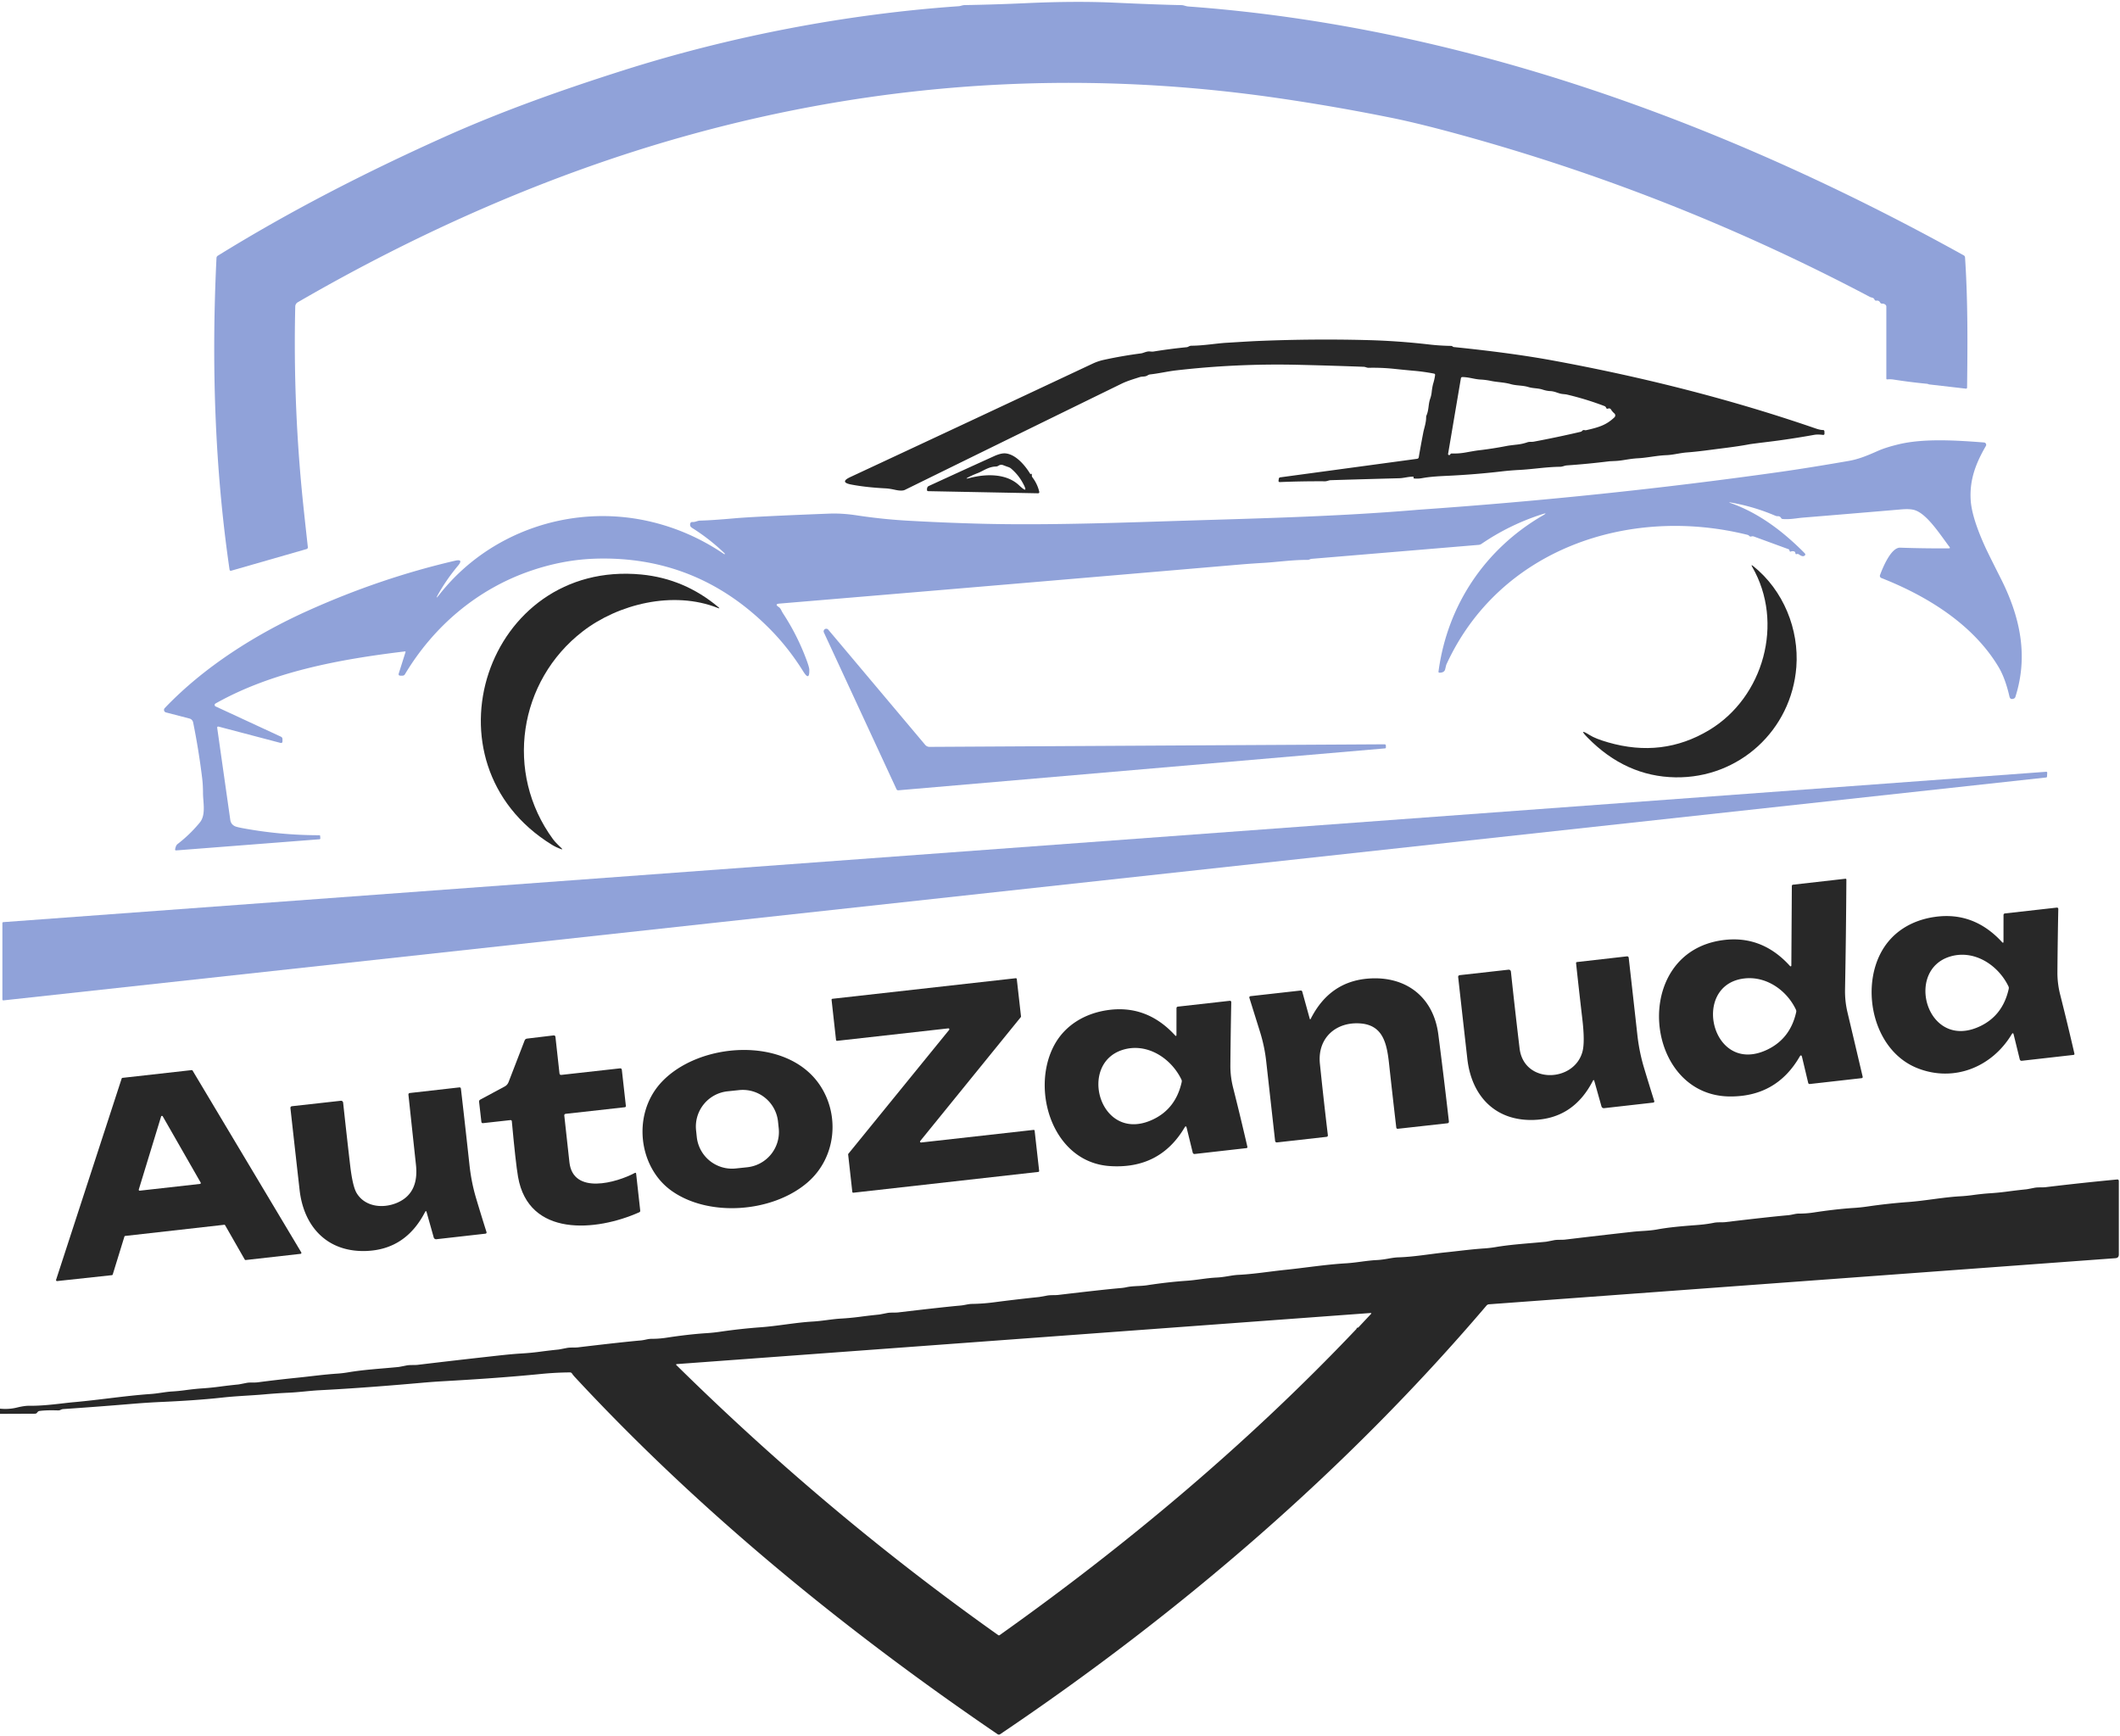
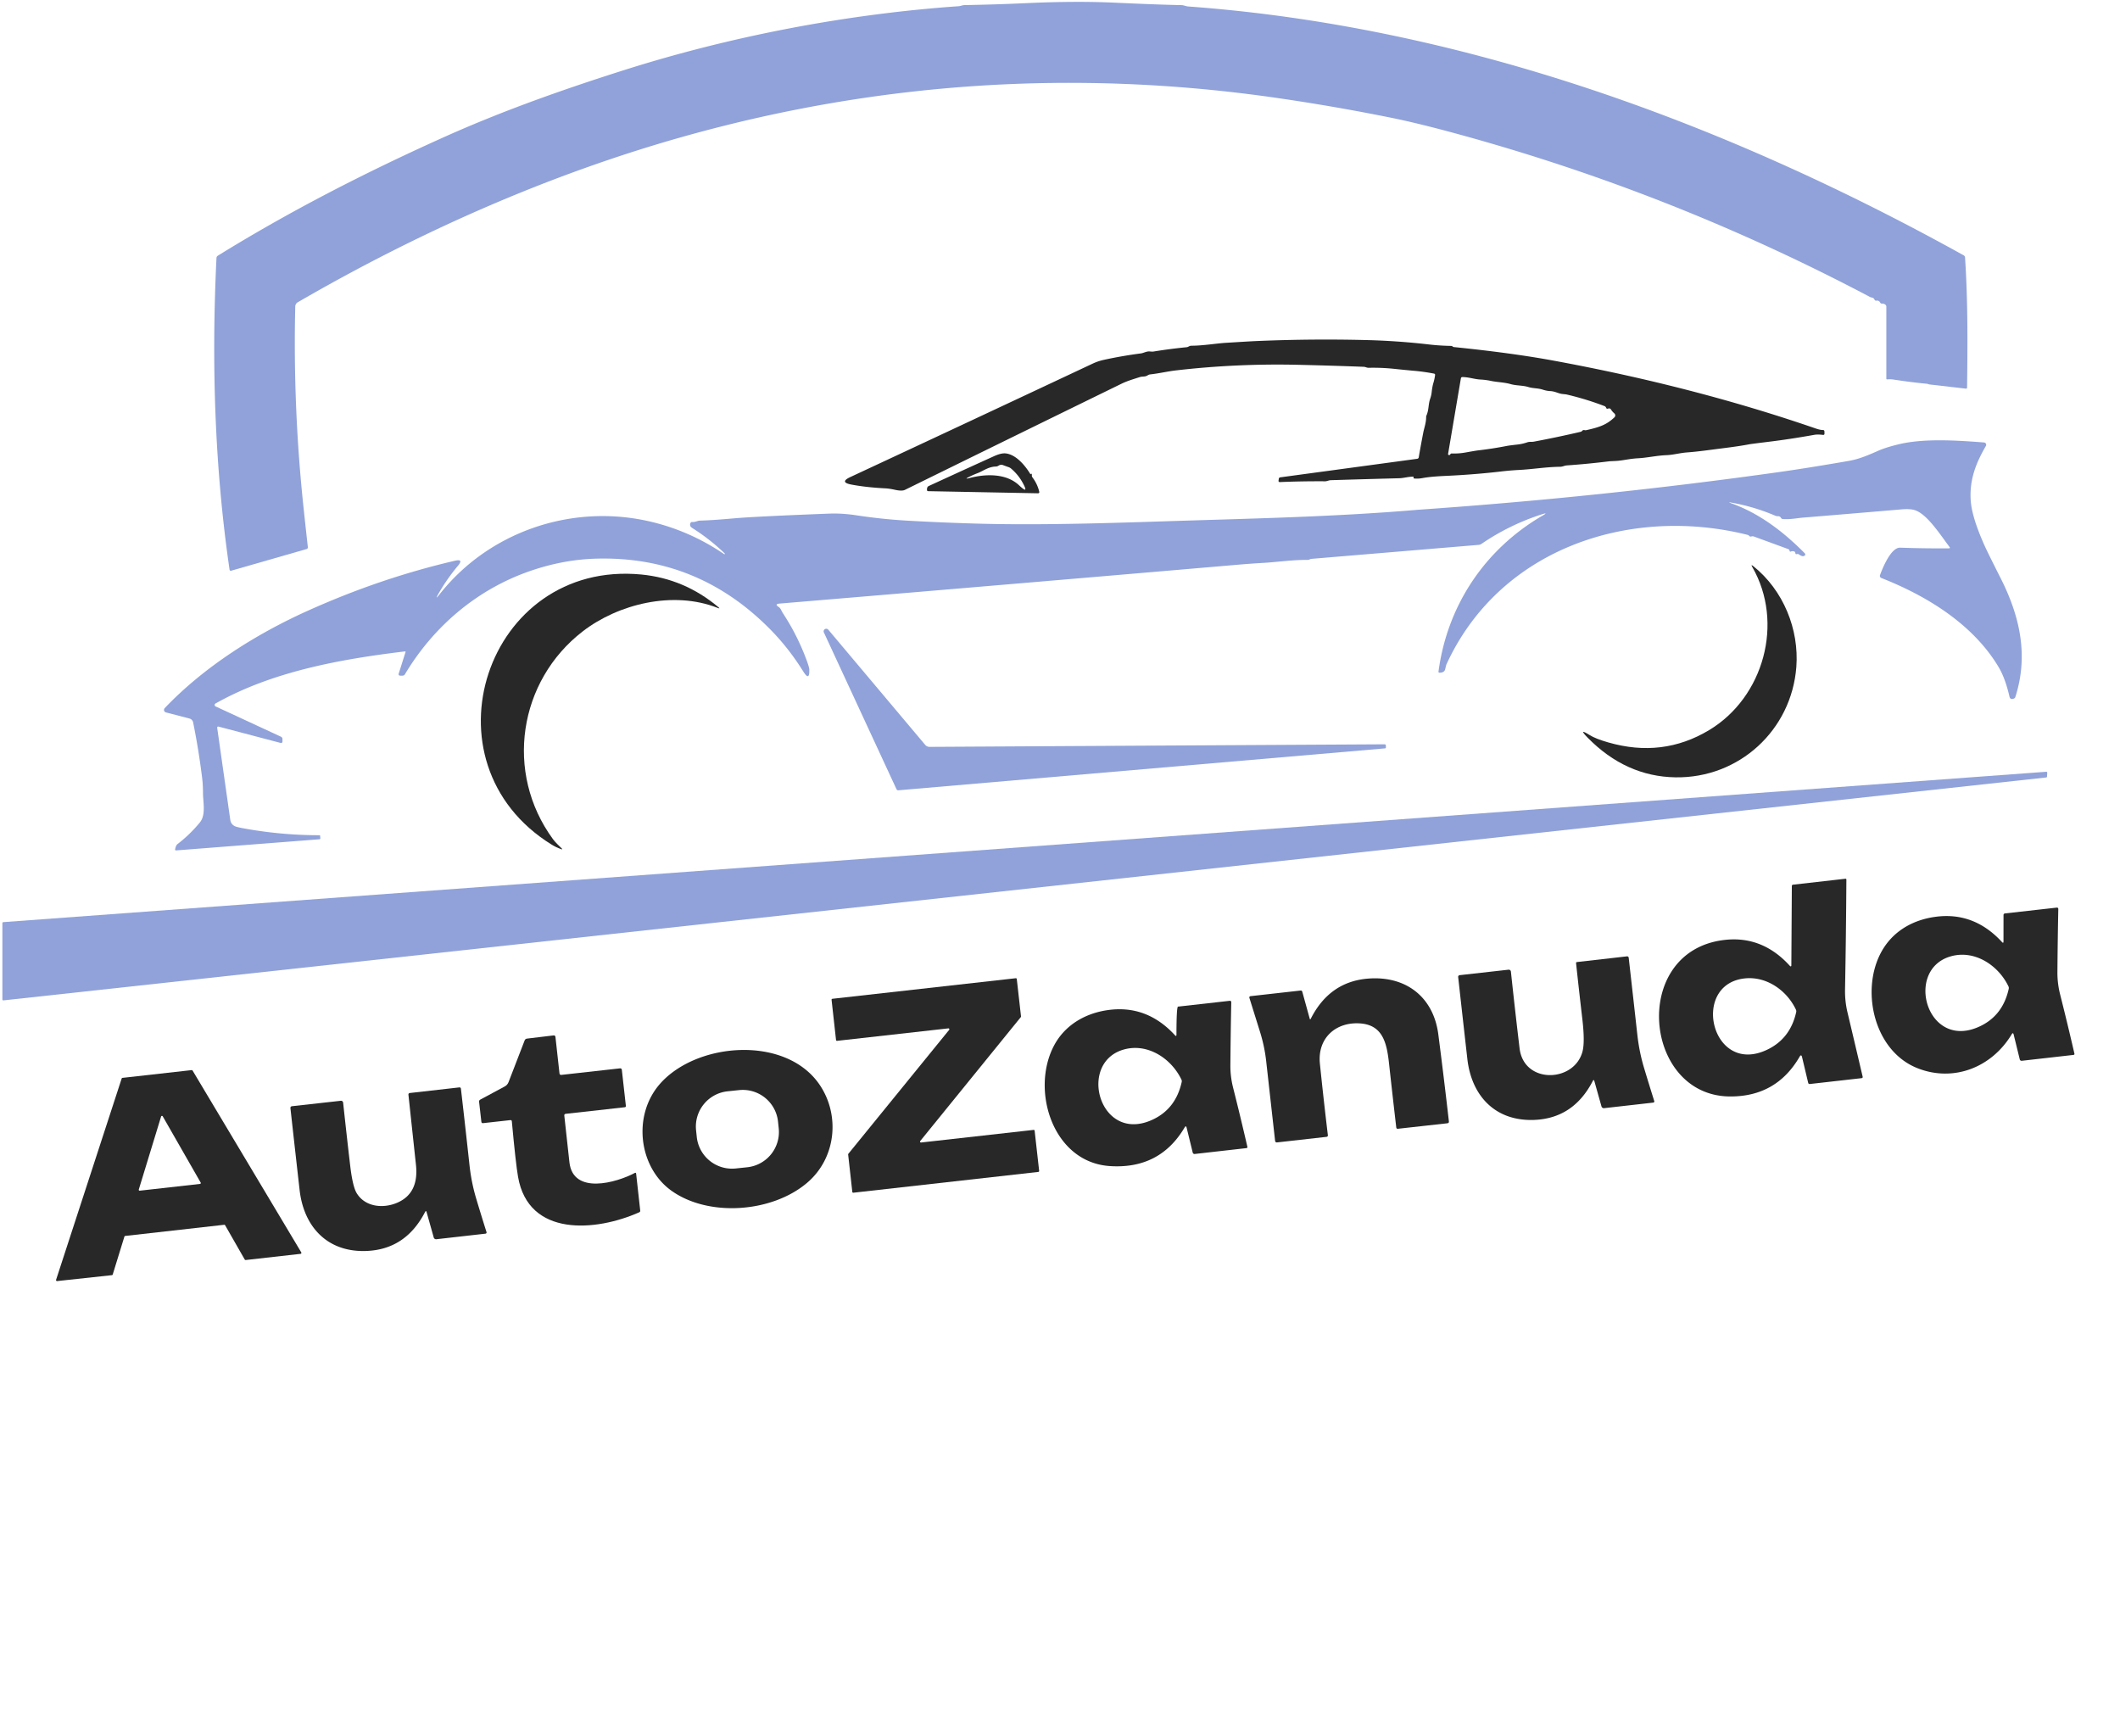
<svg xmlns="http://www.w3.org/2000/svg" viewBox="0.00 0.00 728.00 596.00">
  <path fill="#90a2d9" d=" M 647.51 104.69 Q 647.01 104.22 646.36 104.26 Q 645.85 104.29 645.61 103.84 Q 645.21 103.11 644.34 103.23 Q 643.90 103.30 643.71 102.89 Q 643.46 102.35 642.95 102.22 Q 642.28 102.04 642.15 101.97 C 598.82 79.09 553.41 60.83 505.23 47.31 Q 488.44 42.60 477.76 40.44 Q 458.14 36.47 438.34 33.61 Q 335.11 18.71 234.88 46.85 C 188.52 59.87 143.79 79.71 102.25 103.79 A 1.71 1.71 0.0 0 0 101.39 105.24 Q 100.57 139.72 104.23 174.25 Q 104.95 181.04 105.71 187.83 Q 105.77 188.38 105.24 188.54 L 79.44 195.95 Q 78.90 196.10 78.82 195.54 C 73.67 160.18 72.60 124.24 74.34 88.58 Q 74.37 88.07 74.80 87.80 C 99.63 72.44 125.62 59.15 152.23 47.19 C 172.34 38.15 193.13 30.80 214.13 24.13 C 251.33 12.32 291.03 4.80 329.25 2.13 C 329.89 2.08 330.51 1.76 331.26 1.75 Q 341.76 1.57 352.23 1.09 Q 369.20 0.30 382.79 0.92 Q 398.09 1.62 405.75 1.76 C 406.47 1.77 407.25 2.17 408.11 2.23 C 502.03 9.09 592.50 42.29 674.32 87.67 Q 674.76 87.91 674.79 88.41 C 675.77 103.22 675.67 118.18 675.49 133.02 Q 675.49 133.49 675.01 133.44 L 662.59 132.01 Q 662.34 131.98 662.10 131.87 Q 661.94 131.80 661.74 131.78 Q 655.98 131.23 650.25 130.33 Q 649.16 130.16 648.09 130.27 Q 647.76 130.30 647.76 129.97 L 647.76 105.28 A 0.82 0.81 -68.4 0 0 647.51 104.69 Z" />
  <path fill="#282828" d=" M 485.35 163.67 C 483.67 163.65 482.05 164.17 480.53 164.21 Q 468.77 164.52 457.00 164.88 C 456.26 164.90 455.69 165.27 454.99 165.26 Q 447.13 165.21 439.54 165.53 Q 438.96 165.55 439.05 164.98 L 439.14 164.37 A 0.54 0.53 -89.2 0 1 439.60 163.91 L 486.63 157.54 Q 487.12 157.47 487.20 156.98 Q 487.94 152.68 488.76 148.46 C 489.02 147.10 489.75 145.13 489.73 143.25 A 1.40 1.32 -35.3 0 1 489.85 142.65 C 490.70 140.70 490.44 138.84 491.12 136.91 Q 491.52 135.78 491.64 134.60 Q 491.85 132.72 492.22 131.49 Q 492.61 130.19 492.80 128.83 Q 492.87 128.37 492.41 128.28 Q 489.01 127.62 485.59 127.32 Q 482.46 127.04 478.76 126.65 Q 474.39 126.19 470.00 126.29 C 469.35 126.30 468.92 125.98 468.33 125.95 Q 457.17 125.53 446.00 125.27 Q 424.81 124.76 403.77 127.19 C 401.08 127.50 397.95 128.23 394.97 128.56 Q 394.48 128.62 394.08 128.89 C 393.18 129.47 392.32 129.18 391.40 129.48 C 389.24 130.18 387.10 130.79 385.06 131.79 Q 347.88 149.96 310.74 168.21 Q 309.73 168.70 307.37 168.19 Q 305.39 167.75 304.08 167.69 Q 297.36 167.34 292.33 166.38 Q 288.18 165.59 292.01 163.80 Q 333.24 144.59 375.17 124.88 Q 377.00 124.02 378.97 123.58 Q 385.36 122.18 391.84 121.34 C 392.64 121.24 393.76 120.56 394.87 120.68 Q 395.70 120.77 396.14 120.70 Q 401.80 119.78 407.50 119.22 C 408.15 119.15 408.34 118.71 409.20 118.71 C 413.30 118.69 417.84 117.88 421.33 117.69 C 425.05 117.48 428.79 117.21 432.51 117.06 Q 450.90 116.31 469.29 116.77 C 476.25 116.94 483.57 117.45 490.56 118.26 Q 494.39 118.71 498.25 118.77 Q 498.59 118.77 498.86 119.00 A 0.71 0.68 -21.1 0 0 499.26 119.17 Q 519.25 121.20 533.49 123.83 Q 581.67 132.70 623.40 147.09 Q 625.05 147.66 625.95 147.65 Q 626.49 147.64 626.50 148.18 L 626.52 148.85 Q 626.53 149.40 625.98 149.33 Q 624.17 149.10 623.00 149.31 Q 614.59 150.82 607.13 151.72 A 7.35 0.06 -6.9 0 0 600.78 152.54 Q 597.52 153.18 591.52 153.93 C 587.49 154.43 583.36 155.05 579.31 155.35 C 576.87 155.53 574.60 156.20 572.20 156.29 C 568.94 156.42 565.61 157.19 562.57 157.35 C 559.38 157.52 557.37 158.15 554.84 158.28 Q 552.72 158.38 552.65 158.39 Q 545.35 159.30 538.01 159.81 C 537.22 159.87 536.59 160.28 535.64 160.28 C 530.95 160.33 526.31 161.13 521.71 161.36 Q 518.66 161.52 515.63 161.87 C 509.70 162.57 503.31 163.08 497.43 163.36 C 494.39 163.51 491.36 163.63 488.36 164.18 Q 487.04 164.42 485.67 164.31 Q 485.38 164.28 485.39 163.99 Q 485.40 163.86 485.41 163.73 Q 485.41 163.67 485.35 163.67 Z M 554.38 143.31 A 0.92 0.91 43.8 0 0 554.35 141.94 Q 553.67 141.37 553.20 140.59 A 0.77 0.76 -26.1 0 0 552.27 140.28 Q 551.71 140.49 551.54 140.02 Q 551.38 139.60 550.96 139.43 Q 544.57 136.99 537.90 135.44 Q 537.85 135.42 536.57 135.29 C 535.13 135.14 534.03 134.36 532.35 134.29 Q 531.14 134.24 529.74 133.78 C 528.08 133.24 526.47 133.40 524.82 132.89 C 522.77 132.27 520.76 132.47 518.71 131.88 C 516.57 131.27 514.07 131.23 512.03 130.80 Q 510.21 130.41 508.34 130.32 C 506.31 130.21 504.33 129.48 502.20 129.47 Q 501.74 129.47 501.66 129.93 L 497.28 155.78 Q 497.19 156.31 497.73 156.24 Q 497.93 156.21 498.01 156.03 Q 498.16 155.69 498.53 155.71 Q 500.93 155.79 503.26 155.37 Q 506.66 154.76 507.48 154.66 Q 512.55 154.08 517.54 153.10 Q 518.31 152.95 521.00 152.65 Q 522.77 152.46 524.46 151.88 C 525.25 151.60 525.88 151.80 526.71 151.65 Q 534.82 150.13 542.86 148.25 A 0.73 0.67 -74.0 0 0 543.22 148.03 Q 543.62 147.55 544.16 147.70 Q 544.43 147.77 544.70 147.71 C 549.44 146.65 551.73 145.80 554.38 143.31 Z" />
  <path fill="#90a2d9" d=" M 594.42 172.78 C 604.08 176.20 612.38 182.54 619.65 189.88 Q 620.31 190.55 619.44 190.92 Q 618.88 191.17 617.73 190.36 Q 617.38 190.12 616.99 190.26 Q 616.57 190.40 616.52 189.88 A 0.64 0.63 5.4 0 0 616.06 189.33 Q 615.48 189.16 614.91 189.40 Q 614.67 189.51 614.58 189.25 Q 614.52 189.05 614.45 188.87 Q 614.36 188.64 614.13 188.56 L 602.30 184.23 Q 601.87 184.07 601.43 184.20 Q 600.98 184.34 600.69 184.02 Q 600.44 183.73 600.06 183.64 C 559.42 173.53 514.81 188.49 496.65 228.25 Q 496.62 228.32 496.27 229.79 Q 496.00 230.96 494.37 230.99 Q 493.92 231.00 493.98 230.55 C 497.07 207.51 510.23 188.35 529.79 177.00 Q 531.74 175.88 529.60 176.56 Q 518.43 180.13 508.73 186.75 Q 508.30 187.04 507.78 187.09 L 450.50 191.88 Q 450.09 191.91 449.72 192.09 Q 449.38 192.25 449.00 192.25 C 443.88 192.21 438.17 193.04 433.80 193.28 Q 429.76 193.51 425.73 193.85 Q 378.24 197.93 330.74 201.95 Q 298.78 204.65 267.70 207.25 Q 265.85 207.41 267.40 208.42 Q 267.88 208.73 268.22 209.40 Q 268.68 210.30 268.82 210.51 Q 273.75 218.01 276.89 226.43 Q 277.89 229.10 277.91 229.90 Q 278.04 234.11 275.82 230.53 Q 270.90 222.64 264.70 216.31 Q 239.67 190.76 204.50 191.83 Q 193.29 192.17 181.92 196.11 C 163.81 202.40 148.93 215.04 139.06 231.51 Q 138.77 232.00 138.19 232.00 L 137.51 232.00 Q 136.70 232.00 136.94 231.22 L 139.26 223.89 A 0.17 0.16 -84.0 0 0 139.09 223.67 C 116.72 226.36 93.45 230.60 73.99 241.57 A 0.56 0.56 0.0 0 0 74.03 242.56 L 96.46 252.95 Q 96.99 253.20 97.00 253.79 L 97.00 254.48 Q 97.01 255.28 96.24 255.07 L 75.16 249.52 Q 74.50 249.34 74.60 250.02 L 79.08 281.53 Q 79.30 283.06 80.70 283.71 Q 81.32 283.99 83.28 284.36 Q 96.38 286.79 109.68 286.79 Q 109.91 286.79 109.93 287.02 L 110.00 287.81 Q 110.03 288.16 109.69 288.18 L 60.54 292.00 Q 60.05 292.03 60.15 291.56 Q 60.40 290.26 60.95 289.84 Q 65.21 286.57 68.62 282.42 C 70.79 279.79 69.71 275.39 69.71 272.33 Q 69.71 269.52 69.42 267.18 Q 68.22 257.39 66.32 248.04 A 1.73 1.73 0.0 0 0 65.06 246.72 L 56.98 244.62 A 0.89 0.89 0.0 0 1 56.56 243.15 C 70.08 228.95 87.93 217.70 105.72 209.70 Q 130.65 198.48 156.23 192.54 Q 159.29 191.83 157.28 194.24 Q 153.52 198.73 150.59 203.83 Q 149.15 206.36 150.95 204.07 C 167.75 182.76 195.94 172.93 222.72 178.96 Q 236.67 182.11 248.67 190.27 Q 248.78 190.35 248.87 190.24 L 248.87 190.23 Q 248.96 190.13 248.86 190.03 Q 243.74 185.09 237.72 181.30 Q 237.11 180.92 237.01 180.47 Q 236.93 180.11 237.04 179.74 Q 237.19 179.22 237.73 179.25 C 238.86 179.31 239.40 178.79 240.43 178.76 Q 244.36 178.67 252.25 177.97 Q 259.43 177.34 284.76 176.36 Q 289.18 176.19 294.16 176.95 Q 303.14 178.32 312.16 178.81 Q 323.60 179.45 335.06 179.78 C 355.67 180.38 378.44 179.70 400.00 179.00 C 428.61 178.07 457.50 177.52 486.24 175.10 Q 487.02 175.03 487.77 174.98 Q 550.67 170.58 611.00 162.08 Q 621.11 160.65 634.86 158.26 C 638.52 157.62 641.69 156.23 645.01 154.76 Q 647.60 153.62 651.95 152.57 C 660.80 150.42 672.38 151.25 681.31 151.93 A 0.80 0.80 0.0 0 1 681.94 153.13 C 678.49 159.09 676.29 164.72 676.73 171.76 Q 677.11 177.69 681.68 187.75 Q 682.73 190.05 687.01 198.52 C 693.68 211.73 696.61 225.08 692.07 239.31 Q 691.94 239.70 691.57 239.86 Q 690.33 240.38 690.05 239.20 Q 688.59 232.86 686.32 229.06 C 677.52 214.30 661.60 204.58 646.05 198.47 A 0.79 0.79 0.0 0 1 645.59 197.46 C 646.54 194.88 649.38 187.95 652.51 188.05 Q 660.86 188.35 669.22 188.28 Q 669.81 188.28 669.45 187.80 C 666.10 183.35 661.78 176.57 657.57 175.18 Q 655.96 174.65 652.90 174.91 Q 635.93 176.36 618.97 177.75 C 617.23 177.89 614.59 178.44 612.17 178.21 Q 611.80 178.18 611.61 177.85 Q 611.25 177.23 610.56 177.25 Q 610.08 177.27 609.63 177.08 Q 602.33 173.96 594.48 172.57 Q 593.17 172.34 594.42 172.78 Z" />
  <path fill="#282828" d=" M 353.94 162.81 Q 354.03 162.72 354.12 162.62 Q 354.13 162.62 354.13 162.62 Q 354.38 162.81 354.34 163.18 Q 354.28 163.58 354.53 163.91 Q 356.20 166.09 356.86 168.78 Q 357.01 169.39 356.38 169.38 L 318.75 168.65 Q 318.35 168.64 318.33 168.25 Q 318.26 167.18 318.93 166.88 Q 330.10 161.74 341.30 156.66 Q 343.81 155.51 345.39 155.69 C 348.99 156.10 352.17 160.03 353.83 162.80 Q 353.88 162.88 353.94 162.81 Z M 335.69 162.47 Q 334.12 163.07 332.79 163.74 Q 330.96 164.66 332.94 164.14 C 338.32 162.72 345.48 162.42 349.95 166.64 Q 353.50 169.99 351.20 165.79 Q 349.66 162.97 347.19 160.88 Q 346.79 160.54 346.29 160.38 Q 345.66 160.17 344.51 159.73 Q 343.64 159.39 342.85 159.92 A 1.68 1.64 -61.4 0 1 341.98 160.19 C 339.41 160.25 337.57 161.76 335.69 162.47 Z" />
  <path fill="#282828" d=" M 552.19 254.90 Q 570.90 260.33 586.92 250.69 C 605.67 239.42 612.75 213.78 601.72 194.68 Q 601.13 193.65 602.06 194.39 C 612.49 202.73 617.82 216.18 616.86 228.97 C 615.21 250.74 597.18 267.27 575.31 266.91 Q 558.27 266.62 545.19 253.29 Q 541.82 249.85 545.87 252.39 Q 547.88 253.66 552.19 254.90 Z" />
  <path fill="#282828" d=" M 189.90 288.16 C 190.71 289.26 191.85 290.28 192.88 291.31 Q 193.34 291.78 192.72 291.57 Q 191.01 290.98 189.49 290.05 C 143.84 261.87 167.00 192.14 220.24 197.27 Q 235.03 198.70 246.67 208.46 Q 247.48 209.14 246.49 208.75 C 231.15 202.67 212.26 207.43 200.15 216.76 C 178.05 233.78 173.15 265.30 189.90 288.16 Z" />
  <path fill="#90a2d9" d=" M 307.84 270.96 L 282.93 217.19 A 0.90 0.90 0.0 0 1 284.44 216.23 L 317.69 255.74 A 1.98 1.96 69.6 0 0 319.22 256.45 L 475.48 255.57 A 0.42 0.42 0.0 0 1 475.90 255.98 L 475.91 256.62 Q 475.92 256.94 475.60 256.97 L 308.52 271.36 Q 308.04 271.40 307.84 270.96 Z" />
  <path fill="#90a2d9" d=" M 0.82 343.18 L 0.82 316.95 A 0.32 0.32 0.0 0 1 1.12 316.63 L 702.67 265.00 A 0.32 0.32 0.0 0 1 703.01 265.33 L 702.94 266.66 A 0.32 0.32 0.0 0 1 702.66 266.96 L 1.17 343.50 A 0.32 0.32 0.0 0 1 0.82 343.18 Z" />
  <path fill="#282828" d=" M 618.82 362.98 Q 618.55 361.86 617.97 362.86 Q 609.98 376.61 594.00 376.49 C 564.41 376.26 559.83 327.18 591.50 322.83 Q 605.01 320.97 614.71 331.73 A 0.25 0.25 0.0 0 0 615.14 331.57 L 615.31 304.25 Q 615.32 303.81 615.75 303.77 L 633.72 301.73 A 0.29 0.29 0.0 0 1 634.04 302.02 Q 633.93 320.94 633.58 339.73 Q 633.50 343.76 634.43 347.66 Q 636.99 358.44 639.62 369.65 Q 639.74 370.15 639.23 370.21 L 621.52 372.21 Q 621.03 372.26 620.92 371.79 L 618.82 362.98 Z M 607.05 360.33 Q 614.80 356.53 616.80 347.55 Q 616.91 347.08 616.70 346.65 C 613.51 339.92 606.36 334.99 598.75 336.00 C 580.45 338.41 587.87 369.73 607.05 360.33 Z" />
  <path fill="#282828" d=" M 691.49 355.24 Q 691.27 354.37 690.81 355.14 C 684.00 366.46 670.96 371.67 658.55 366.82 C 643.77 361.05 639.07 340.94 645.56 327.79 C 649.25 320.31 656.18 316.00 664.44 314.83 Q 677.78 312.94 687.48 323.47 Q 687.99 324.03 687.99 323.27 L 688.00 314.22 Q 688.00 313.70 688.53 313.64 L 706.22 311.65 Q 706.83 311.59 706.81 312.19 Q 706.59 323.04 706.51 333.79 Q 706.48 337.69 707.46 341.54 Q 710.01 351.63 712.34 361.75 Q 712.44 362.18 711.99 362.23 L 694.26 364.24 A 0.63 0.63 0.0 0 1 693.58 363.76 L 691.49 355.24 Z M 680.05 352.33 Q 687.78 348.61 689.79 339.54 Q 689.89 339.08 689.68 338.65 C 686.10 331.26 677.82 325.95 669.61 328.46 C 653.84 333.28 661.84 361.09 680.05 352.33 Z" />
  <path fill="#282828" d=" M 546.96 371.17 Q 540.27 384.11 526.65 384.55 C 513.42 384.97 505.31 376.28 503.88 363.58 Q 502.29 349.55 500.73 335.48 A 0.58 0.57 84.0 0 1 501.24 334.84 L 518.02 332.96 A 0.74 0.74 0.0 0 1 518.84 333.62 Q 520.24 346.78 521.82 359.98 C 523.29 372.26 540.45 371.76 543.39 361.19 Q 544.31 357.89 543.36 349.83 Q 542.24 340.27 541.22 330.75 Q 541.18 330.37 541.56 330.33 L 558.69 328.38 A 0.54 0.53 -6.4 0 1 559.29 328.85 Q 560.78 341.97 562.25 355.23 Q 562.90 361.15 564.54 366.61 Q 566.25 372.30 568.07 378.08 A 0.41 0.40 -11.8 0 1 567.72 378.60 L 550.84 380.51 A 0.84 0.84 0.0 0 1 549.94 379.90 L 547.50 371.23 Q 547.30 370.52 546.96 371.17 Z" />
  <path fill="#282828" d=" M 316.30 392.30 L 354.93 387.97 A 0.32 0.32 0.0 0 1 355.29 388.25 L 356.84 402.04 A 0.32 0.32 0.0 0 1 356.56 402.40 L 293.04 409.54 A 0.32 0.32 0.0 0 1 292.68 409.26 L 291.25 396.41 A 0.32 0.32 0.0 0 1 291.32 396.18 L 325.93 353.63 A 0.32 0.32 0.0 0 0 325.64 353.11 L 287.45 357.39 A 0.32 0.32 0.0 0 1 287.09 357.11 L 285.56 343.31 A 0.32 0.32 0.0 0 1 285.84 342.95 L 348.80 335.89 A 0.32 0.32 0.0 0 1 349.16 336.17 L 350.61 349.00 A 0.32 0.32 0.0 0 1 350.55 349.23 L 316.01 391.78 A 0.32 0.32 0.0 0 0 316.30 392.30 Z" />
  <path fill="#282828" d=" M 450.13 349.77 Q 456.61 337.02 469.91 336.01 C 482.70 335.04 492.23 342.24 493.91 355.16 Q 495.84 370.07 497.54 385.01 Q 497.61 385.63 497.00 385.70 L 480.06 387.58 Q 479.53 387.64 479.47 387.11 Q 478.18 376.06 476.98 365.08 C 476.22 358.15 474.84 352.04 467.23 351.42 C 458.84 350.74 452.33 356.38 453.25 365.26 Q 454.51 377.53 455.98 389.74 Q 456.04 390.30 455.49 390.36 L 438.51 392.27 A 0.57 0.57 0.0 0 1 437.87 391.77 Q 436.34 378.13 434.81 364.42 Q 434.24 359.28 432.68 354.29 Q 430.87 348.50 429.06 342.71 Q 428.88 342.11 429.50 342.04 L 446.59 340.12 Q 447.07 340.07 447.20 340.53 L 449.74 349.73 Q 449.88 350.27 450.13 349.77 Z" />
-   <path fill="#282828" d=" M 407.49 387.24 Q 407.26 386.33 406.79 387.14 Q 398.26 401.54 381.08 400.39 C 361.40 399.06 353.77 374.09 362.06 358.81 C 365.77 351.97 372.58 347.97 380.30 346.85 Q 393.75 344.89 403.48 355.47 Q 403.99 356.03 403.99 355.27 L 404.00 346.22 Q 404.00 345.70 404.53 345.64 L 422.22 343.65 Q 422.83 343.59 422.81 344.19 Q 422.59 355.04 422.51 365.79 Q 422.48 369.69 423.46 373.54 Q 426.01 383.63 428.34 393.75 Q 428.44 394.18 427.99 394.23 L 410.26 396.24 A 0.63 0.62 -10.0 0 1 409.58 395.77 L 407.49 387.24 Z M 396.05 384.33 Q 403.78 380.61 405.79 371.54 Q 405.89 371.08 405.68 370.65 C 402.10 363.26 393.82 357.95 385.61 360.46 C 369.84 365.28 377.84 393.09 396.05 384.33 Z" />
+   <path fill="#282828" d=" M 407.49 387.24 Q 407.26 386.33 406.79 387.14 Q 398.26 401.54 381.08 400.39 C 361.40 399.06 353.77 374.09 362.06 358.81 C 365.77 351.97 372.58 347.97 380.30 346.85 Q 393.75 344.89 403.48 355.47 Q 403.99 356.03 403.99 355.27 Q 404.00 345.70 404.53 345.64 L 422.22 343.65 Q 422.83 343.59 422.81 344.19 Q 422.59 355.04 422.51 365.79 Q 422.48 369.69 423.46 373.54 Q 426.01 383.63 428.34 393.75 Q 428.44 394.18 427.99 394.23 L 410.26 396.24 A 0.63 0.62 -10.0 0 1 409.58 395.77 L 407.49 387.24 Z M 396.05 384.33 Q 403.78 380.61 405.79 371.54 Q 405.89 371.08 405.68 370.65 C 402.10 363.26 393.82 357.95 385.61 360.46 C 369.84 365.28 377.84 393.09 396.05 384.33 Z" />
  <path fill="#282828" d=" M 175.26 384.61 L 165.89 385.65 Q 165.36 385.71 165.30 385.18 L 164.52 378.35 Q 164.45 377.82 164.92 377.57 L 173.32 373.06 Q 174.26 372.55 174.64 371.55 L 180.16 357.25 Q 180.38 356.69 180.99 356.62 L 190.07 355.53 Q 190.67 355.46 190.74 356.06 L 192.12 368.54 Q 192.18 369.15 192.80 369.08 L 212.88 366.84 Q 213.48 366.77 213.54 367.37 L 214.92 379.71 Q 214.97 380.14 214.54 380.19 L 194.28 382.45 Q 193.72 382.51 193.78 383.07 Q 194.61 390.91 195.54 399.11 C 196.82 410.38 211.77 406.07 217.97 402.76 Q 218.40 402.54 218.45 403.02 L 219.85 415.67 Q 219.90 416.09 219.51 416.26 C 204.73 422.86 181.48 424.89 177.89 404.06 Q 177.09 399.44 175.76 385.02 Q 175.72 384.56 175.26 384.61 Z" />
  <path fill="#282828" d=" M 230.47 408.78 C 219.36 400.75 217.08 383.03 226.65 372.14 C 239.31 357.76 270.06 355.40 281.57 372.64 C 288.52 383.06 287.08 397.61 277.27 406.04 C 265.19 416.42 243.24 418.00 230.47 408.78 Z M 267.172 385.137 A 12.17 12.17 0.0 0 0 253.797 374.306 L 249.858 374.72 A 12.17 12.17 0.0 0 0 239.027 388.095 L 239.268 390.383 A 12.17 12.17 0.0 0 0 252.643 401.214 L 256.582 400.8 A 12.17 12.17 0.0 0 0 267.413 387.425 L 267.172 385.137 Z" />
  <path fill="#282828" d=" M 76.98 420.55 L 43.01 424.38 A 0.34 0.34 0.0 0 0 42.72 424.61 L 38.71 437.62 A 0.34 0.34 0.0 0 1 38.42 437.85 L 19.62 439.88 A 0.34 0.34 0.0 0 1 19.26 439.44 L 41.78 370.33 A 0.34 0.34 0.0 0 1 42.07 370.10 L 65.81 367.44 A 0.34 0.34 0.0 0 1 66.14 367.61 L 103.45 430.02 A 0.34 0.34 0.0 0 1 103.20 430.53 L 84.37 432.65 A 0.34 0.34 0.0 0 1 84.04 432.48 L 77.31 420.72 A 0.34 0.34 0.0 0 0 76.98 420.55 Z M 47.66 408.44 A 0.31 0.31 0.0 0 0 48.00 408.84 L 68.67 406.52 A 0.31 0.31 0.0 0 0 68.91 406.06 L 55.89 383.32 A 0.31 0.31 0.0 0 0 55.32 383.38 L 47.66 408.44 Z" />
  <path fill="#282828" d=" M 145.96 416.17 Q 139.27 429.11 125.64 429.55 C 112.42 429.97 104.31 421.28 102.88 408.58 Q 101.29 394.55 99.73 380.48 A 0.58 0.57 84.0 0 1 100.24 379.84 L 117.02 377.97 A 0.73 0.72 -6.6 0 1 117.83 378.61 Q 118.98 389.31 120.23 400.03 Q 121.08 407.37 122.48 409.68 C 125.36 414.43 131.51 415.05 136.33 413.01 Q 143.90 409.80 142.84 399.99 Q 141.55 388.00 140.26 375.94 Q 140.20 375.37 140.77 375.30 L 157.69 373.38 Q 158.22 373.32 158.28 373.85 Q 159.81 387.03 161.23 400.14 Q 161.88 406.04 163.49 411.43 Q 165.21 417.21 167.07 423.07 A 0.41 0.41 0.0 0 1 166.73 423.60 L 149.84 425.51 A 0.84 0.84 0.0 0 1 148.94 424.90 L 146.50 416.23 Q 146.30 415.52 145.96 416.17 Z" />
-   <path fill="#282828" d=" M 0.00 485.47 L 0.00 483.69 Q 3.08 483.99 5.81 483.31 Q 8.44 482.66 10.21 482.69 C 15.29 482.78 21.70 481.79 25.18 481.48 C 34.05 480.70 42.92 479.27 51.79 478.65 C 54.28 478.48 56.75 477.92 59.19 477.78 Q 61.29 477.65 63.38 477.37 Q 66.83 476.90 69.38 476.73 Q 72.40 476.53 75.40 476.13 Q 78.60 475.70 81.84 475.38 Q 82.11 475.36 84.63 474.85 C 85.86 474.60 87.32 474.80 88.45 474.65 Q 95.33 473.75 102.23 473.05 C 106.74 472.59 111.21 471.96 115.80 471.66 Q 117.67 471.53 119.52 471.22 C 125.15 470.26 131.14 469.95 136.84 469.38 Q 137.14 469.35 139.63 468.85 C 140.86 468.61 142.34 468.78 143.45 468.64 Q 155.03 467.25 166.61 465.96 C 170.70 465.51 175.24 464.96 179.09 464.74 Q 182.26 464.56 185.40 464.14 Q 188.61 463.71 191.84 463.38 Q 192.10 463.35 194.63 462.85 C 195.86 462.61 197.34 462.77 198.46 462.64 Q 213.70 460.82 220.00 460.27 C 221.37 460.15 222.52 459.71 223.68 459.71 Q 226.27 459.72 228.82 459.33 C 233.31 458.64 238.06 458.06 242.53 457.77 Q 244.93 457.62 247.31 457.27 C 251.72 456.62 256.60 456.08 261.12 455.75 C 266.99 455.33 273.15 454.12 279.14 453.77 C 282.38 453.59 285.62 452.94 288.75 452.76 Q 292.08 452.57 295.40 452.13 Q 298.60 451.70 301.84 451.38 Q 302.14 451.35 304.63 450.85 C 305.85 450.61 307.33 450.77 308.45 450.64 Q 323.77 448.82 329.75 448.29 C 331.24 448.16 332.52 447.73 333.76 447.72 Q 337.52 447.67 341.24 447.18 Q 349.02 446.16 356.84 445.35 Q 356.95 445.33 359.63 444.85 C 360.87 444.63 362.32 444.77 363.45 444.63 Q 379.05 442.78 384.75 442.29 Q 385.95 442.19 386.77 442.00 C 389.05 441.50 391.52 441.67 393.85 441.32 C 398.33 440.63 403.06 440.07 407.53 439.77 C 410.93 439.54 414.28 438.84 417.59 438.68 C 420.79 438.53 422.79 437.86 425.31 437.74 C 430.63 437.48 435.93 436.59 441.23 436.04 C 448.15 435.33 455.31 434.18 462.23 433.78 C 465.76 433.57 469.25 432.84 472.68 432.67 C 475.86 432.52 477.75 431.81 480.23 431.73 C 485.54 431.57 490.94 430.59 496.23 430.04 C 500.74 429.58 505.20 428.96 509.80 428.66 Q 511.67 428.53 513.52 428.22 C 519.15 427.26 525.14 426.95 530.84 426.38 Q 531.15 426.35 533.63 425.85 C 534.86 425.61 536.34 425.78 537.45 425.64 Q 549.03 424.25 560.61 422.96 C 563.39 422.65 566.22 422.67 568.97 422.17 C 572.87 421.44 577.58 421.03 581.52 420.73 C 583.97 420.55 585.92 420.39 588.63 419.85 C 589.85 419.61 591.34 419.77 592.46 419.64 Q 607.64 417.83 614.00 417.27 C 615.37 417.15 616.52 416.71 617.68 416.71 Q 620.27 416.72 622.82 416.33 C 627.31 415.64 632.06 415.06 636.53 414.77 Q 638.93 414.62 641.31 414.27 C 645.72 413.62 650.60 413.08 655.12 412.75 C 660.98 412.33 667.14 411.11 673.11 410.77 Q 675.24 410.65 677.36 410.36 Q 680.81 409.89 683.37 409.73 Q 686.39 409.53 689.39 409.13 Q 692.60 408.70 695.84 408.37 Q 696.12 408.35 698.63 407.85 C 699.85 407.61 701.33 407.78 702.45 407.64 Q 714.80 406.15 727.06 404.99 A 0.49 0.49 0.0 0 1 727.60 405.48 L 727.60 430.77 Q 727.60 431.93 726.45 432.02 L 511.33 447.85 Q 510.79 447.89 510.45 448.30 C 462.26 504.90 404.99 554.00 343.42 595.49 A 0.75 0.75 0.0 0 1 342.60 595.49 C 290.43 559.96 240.44 519.22 197.41 472.84 Q 196.78 472.16 196.45 471.65 Q 196.19 471.24 195.71 471.24 Q 190.68 471.28 185.71 471.78 C 174.62 472.88 163.29 473.64 152.16 474.27 Q 148.49 474.48 144.82 474.81 C 133.20 475.84 121.41 476.76 109.77 477.36 C 106.22 477.55 102.60 478.06 99.18 478.21 Q 94.99 478.40 90.82 478.78 C 86.55 479.17 81.16 479.34 76.37 479.88 C 69.67 480.62 62.45 481.07 55.79 481.37 Q 50.50 481.60 45.23 482.05 Q 33.50 483.03 21.75 483.83 Q 21.28 483.86 20.85 484.08 Q 20.42 484.31 19.92 484.29 Q 15.88 484.15 13.50 484.49 Q 13.10 484.55 12.79 485.00 Q 12.50 485.42 12.00 485.42 L 0.00 485.47 Z M 466.19 455.88 Q 466.39 455.86 466.50 455.75 Q 468.60 453.51 470.74 451.23 Q 471.14 450.81 470.56 450.85 L 232.48 468.38 Q 231.95 468.42 232.33 468.79 C 266.79 502.72 303.32 533.47 342.76 561.43 Q 343.03 561.62 343.30 561.43 C 387.08 530.35 428.67 495.44 465.68 456.45 Q 465.81 456.32 465.85 456.16 Q 465.93 455.91 466.19 455.88 Z" />
</svg>